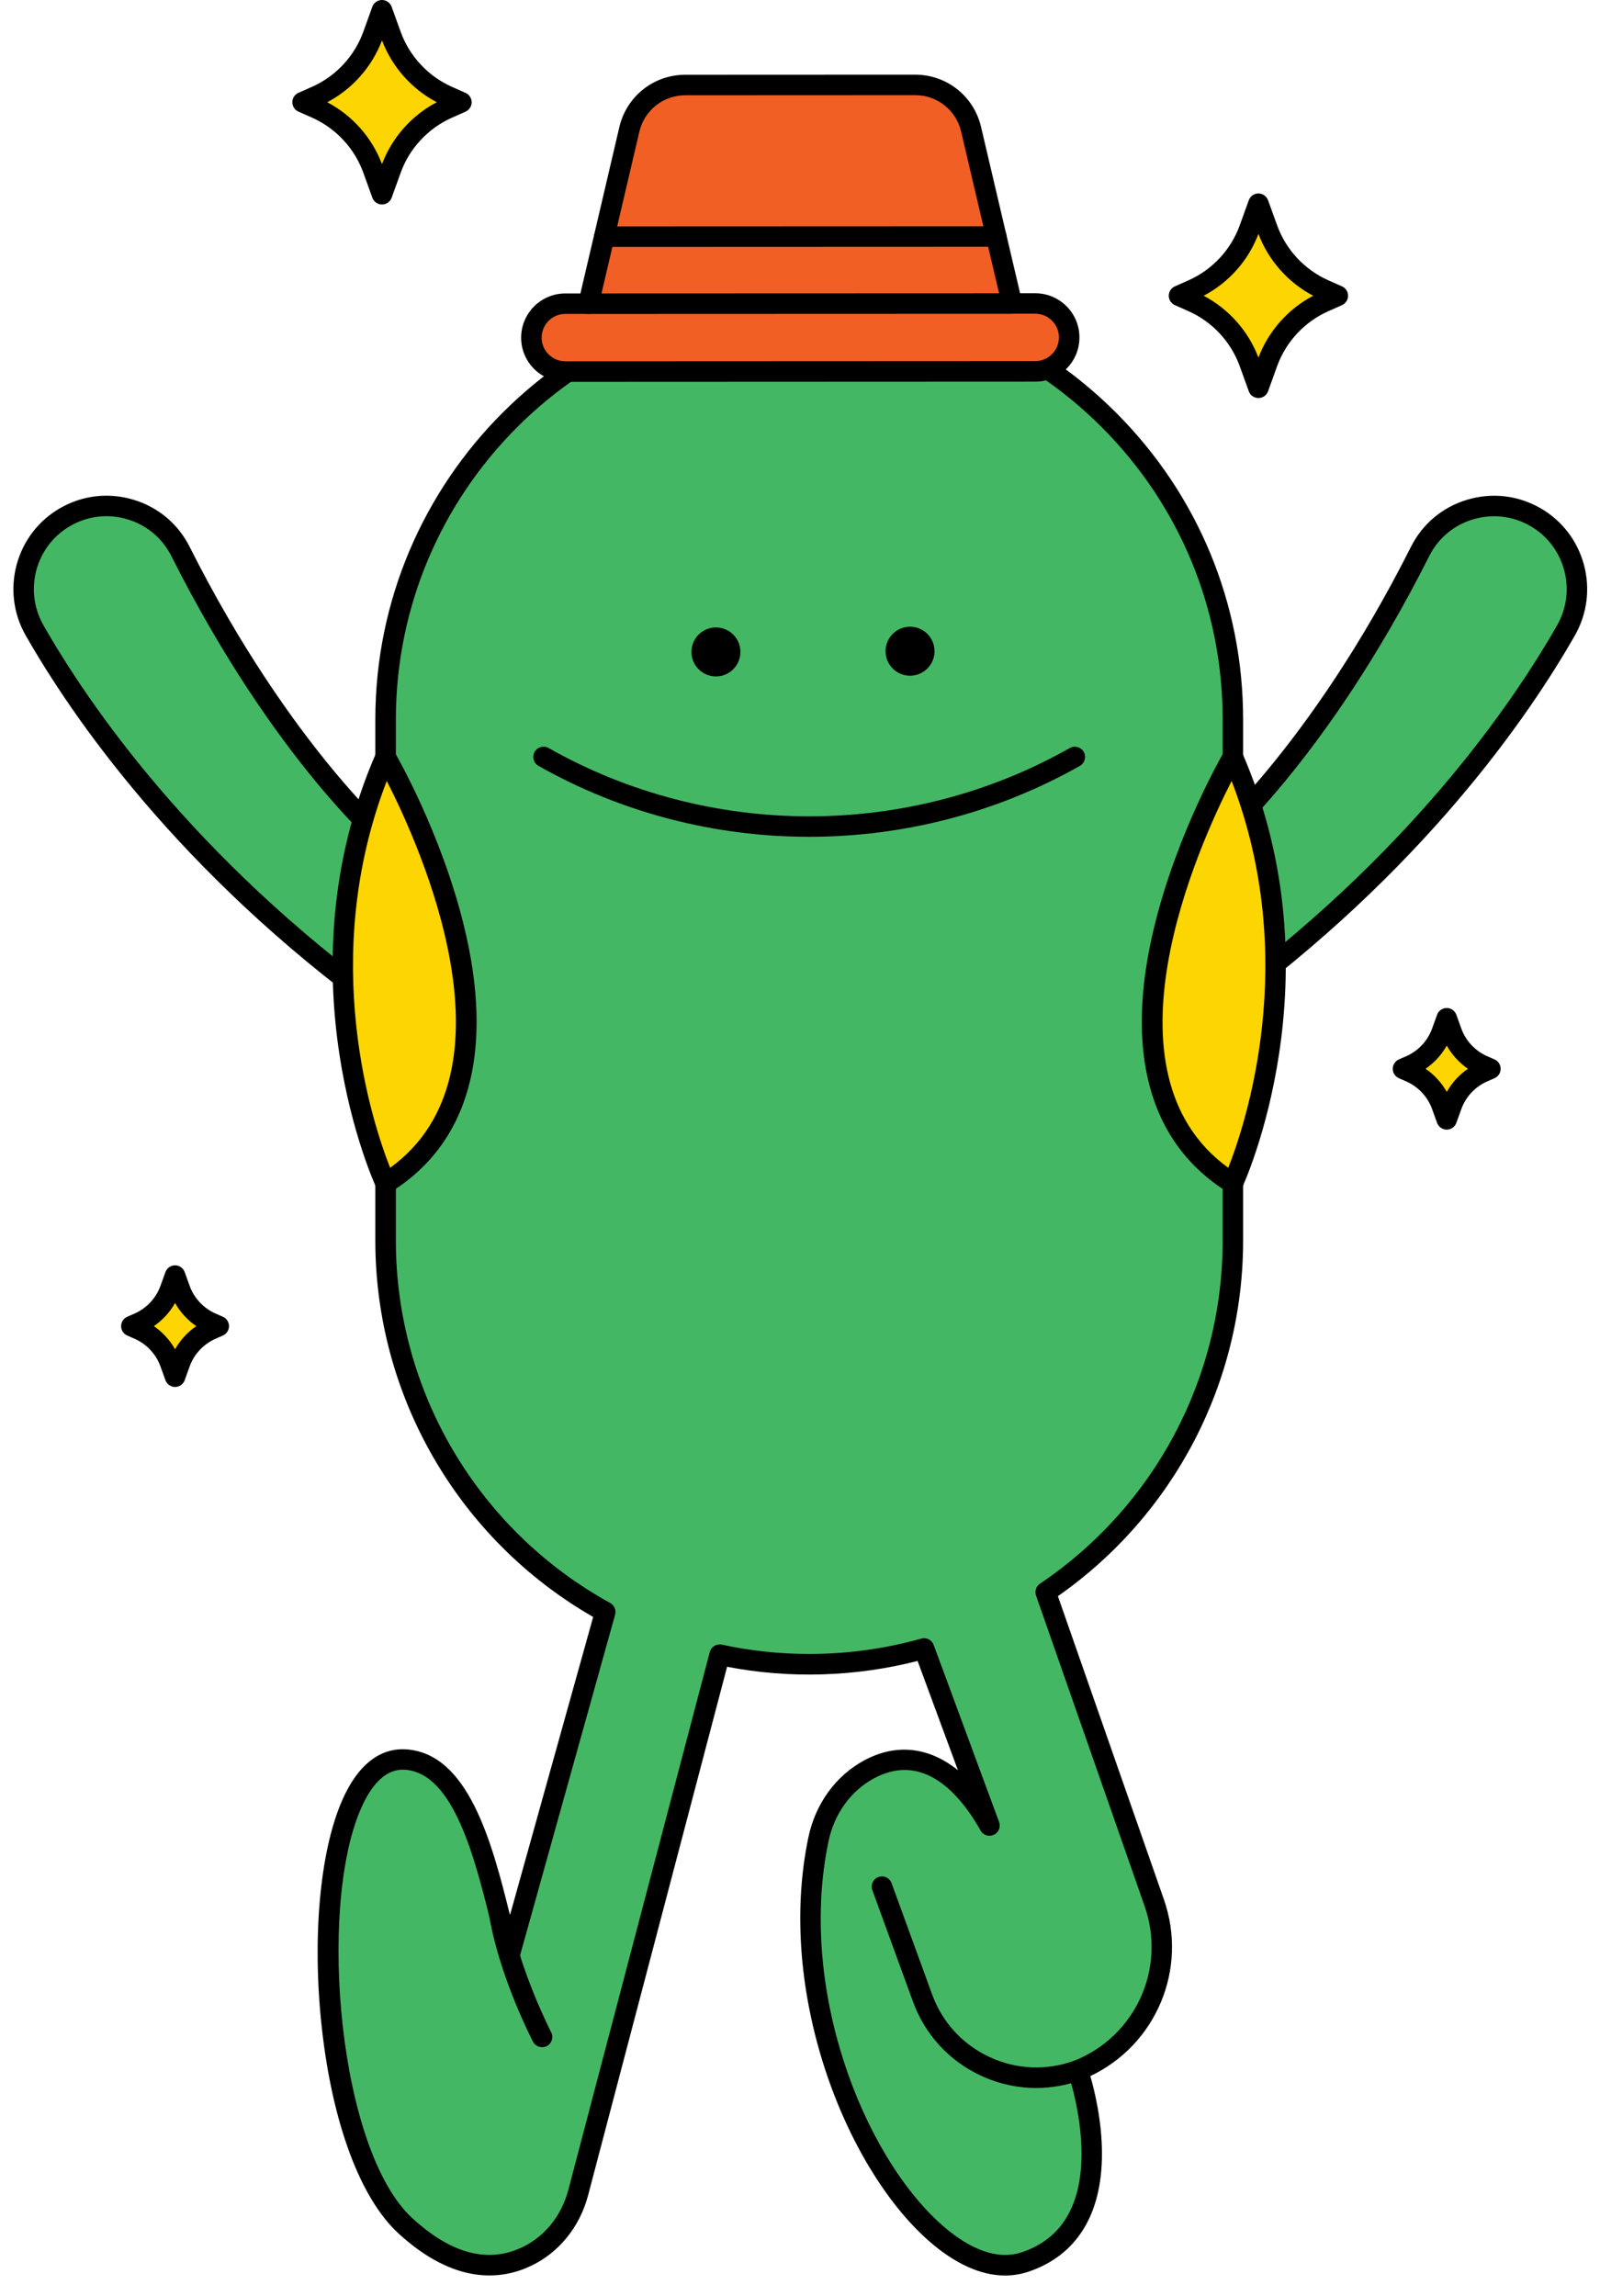
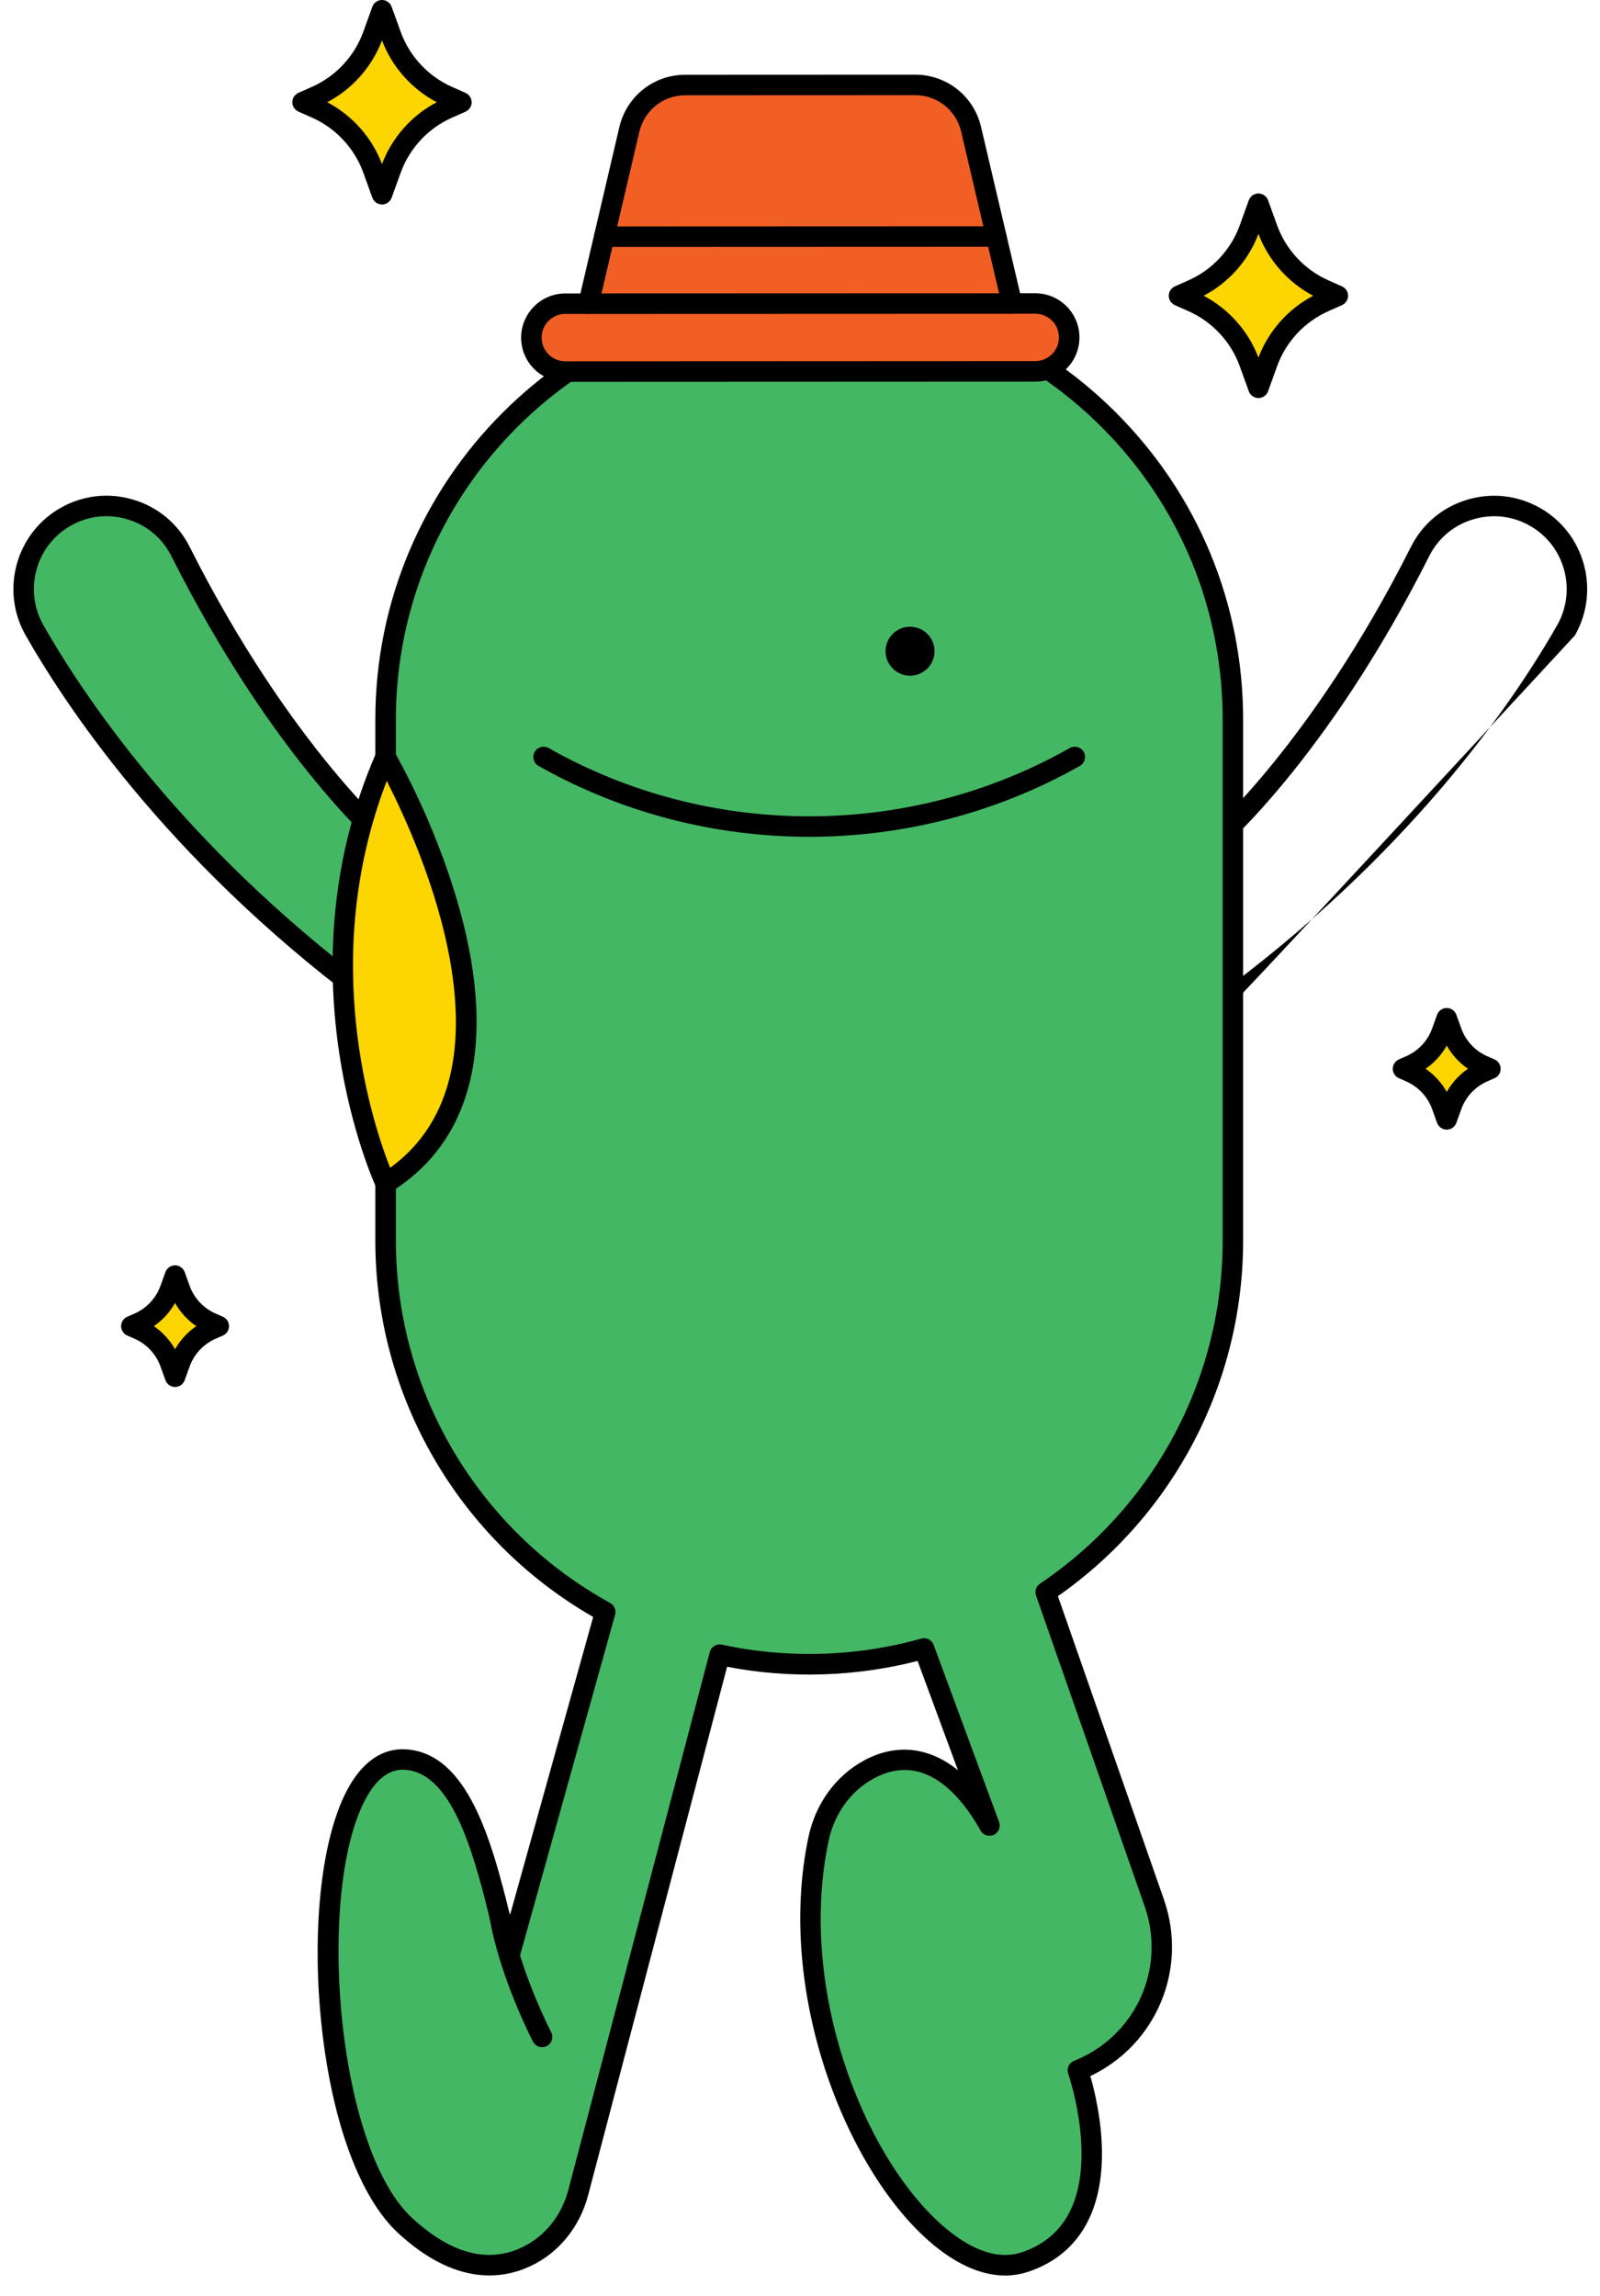
<svg xmlns="http://www.w3.org/2000/svg" height="448.1" preserveAspectRatio="xMidYMid meet" version="1.0" viewBox="-2.6 0.0 312.3 448.1" width="312.3" zoomAndPan="magnify">
  <g>
    <g>
      <g id="change1_2">
-         <path d="M233.3,165.32c0,0,20.99-17.41,41.28-57.71c4.17-8.28,14.47-11.32,22.51-6.71l0,0 c7.76,4.46,10.42,14.34,5.98,22.11c-9.67,16.95-30.19,46.18-68.05,73.7" fill="#44B764" />
-       </g>
+         </g>
      <g id="change2_16">
-         <path d="M235.02,198.71c-0.62,0-1.23-0.29-1.62-0.82c-0.65-0.89-0.45-2.14,0.44-2.79c38.35-27.87,58.75-57.74,67.49-73.07 c3.88-6.8,1.53-15.49-5.24-19.38c-3.42-1.97-7.39-2.42-11.17-1.29c-3.76,1.13-6.79,3.67-8.55,7.16 c-20.25,40.21-40.92,57.62-41.79,58.35c-0.85,0.7-2.11,0.59-2.81-0.26c-0.71-0.85-0.59-2.11,0.26-2.82 c0.21-0.17,20.94-17.68,40.77-57.07c2.26-4.48,6.15-7.75,10.97-9.19c4.84-1.45,9.93-0.87,14.31,1.65 c8.68,4.98,11.69,16.12,6.72,24.83c-8.9,15.61-29.66,46.02-68.62,74.32C235.84,198.58,235.43,198.71,235.02,198.71z" fill="inherit" />
+         <path d="M235.02,198.71c-0.62,0-1.23-0.29-1.62-0.82c-0.65-0.89-0.45-2.14,0.44-2.79c38.35-27.87,58.75-57.74,67.49-73.07 c3.88-6.8,1.53-15.49-5.24-19.38c-3.42-1.97-7.39-2.42-11.17-1.29c-3.76,1.13-6.79,3.67-8.55,7.16 c-20.25,40.21-40.92,57.62-41.79,58.35c-0.85,0.7-2.11,0.59-2.81-0.26c-0.71-0.85-0.59-2.11,0.26-2.82 c0.21-0.17,20.94-17.68,40.77-57.07c2.26-4.48,6.15-7.75,10.97-9.19c4.84-1.45,9.93-0.87,14.31,1.65 c8.68,4.98,11.69,16.12,6.72,24.83C235.84,198.58,235.43,198.71,235.02,198.71z" fill="inherit" />
      </g>
    </g>
    <g>
      <g id="change1_1">
        <path d="M73.91,165.32c0,0-20.99-17.41-41.28-57.71c-4.17-8.28-14.47-11.32-22.51-6.71l0,0 c-7.76,4.46-10.42,14.34-5.98,22.11c9.67,16.95,30.19,46.18,68.05,73.7" fill="#44B764" />
      </g>
      <g id="change2_1">
        <path d="M72.2,198.71c-0.41,0-0.82-0.12-1.17-0.38C32.06,170.02,11.31,139.61,2.41,124c-4.97-8.71-1.95-19.85,6.72-24.83 c4.39-2.52,9.47-3.1,14.31-1.65c4.82,1.45,8.72,4.71,10.97,9.19c19.84,39.39,40.57,56.9,40.77,57.07 c0.85,0.71,0.97,1.97,0.26,2.82c-0.71,0.85-1.97,0.97-2.81,0.26c-0.87-0.72-21.54-18.13-41.79-58.35 c-1.76-3.49-4.79-6.03-8.55-7.16c-3.78-1.13-7.75-0.68-11.17,1.29c-6.77,3.89-9.12,12.58-5.24,19.38 c8.74,15.33,29.14,45.2,67.49,73.07c0.89,0.65,1.09,1.9,0.44,2.79C73.42,198.42,72.81,198.71,72.2,198.71z" fill="inherit" />
      </g>
    </g>
    <g>
      <g id="change3_4">
        <path d="M70.19,6.9L71.96,2l1.77,4.9c1.91,5.3,5.9,9.58,11.05,11.86l2.68,1.19l-2.68,1.19 c-5.15,2.28-9.14,6.57-11.05,11.86l-1.77,4.9l-1.77-4.9c-1.91-5.3-5.9-9.58-11.05-11.86l-2.68-1.19l2.68-1.19 C64.28,16.48,68.27,12.19,70.19,6.9z" fill="#FDD501" />
      </g>
      <g id="change2_12">
        <path d="M71.96,39.91L71.96,39.91c-0.84,0-1.59-0.53-1.88-1.32l-1.77-4.9c-1.72-4.76-5.36-8.66-9.98-10.72l-2.68-1.19 c-0.72-0.32-1.19-1.04-1.19-1.83s0.47-1.51,1.19-1.83l2.68-1.19c4.62-2.05,8.26-5.96,9.98-10.72l1.77-4.9 C70.36,0.53,71.11,0,71.96,0c0.84,0,1.59,0.53,1.88,1.32l1.77,4.9c1.72,4.76,5.36,8.66,9.98,10.72l2.68,1.19 c0.72,0.32,1.19,1.04,1.19,1.83s-0.47,1.51-1.19,1.83l-2.68,1.19c-4.62,2.05-8.26,5.96-9.98,10.72l-1.77,4.9 C73.55,39.38,72.8,39.91,71.96,39.91z M61.27,19.95c4.89,2.57,8.73,6.89,10.69,12.07c1.96-5.18,5.8-9.51,10.69-12.07 c-4.89-2.57-8.73-6.89-10.69-12.07C70,13.06,66.16,17.39,61.27,19.95z M70.19,6.9L70.19,6.9L70.19,6.9z" fill="inherit" />
      </g>
    </g>
    <g>
      <g id="change3_6">
        <path d="M241.26,44.67l1.77-4.9l1.77,4.9c1.91,5.3,5.9,9.58,11.05,11.86l2.68,1.19l-2.68,1.19 c-5.15,2.28-9.14,6.57-11.05,11.86l-1.77,4.9l-1.77-4.9c-1.91-5.3-5.9-9.58-11.05-11.86l-2.68-1.19l2.68-1.19 C235.36,54.25,239.35,49.96,241.26,44.67z" fill="#FDD501" />
      </g>
      <g id="change2_5">
        <path d="M243.03,77.68L243.03,77.68c-0.84,0-1.59-0.53-1.88-1.32l-1.77-4.9c-1.72-4.76-5.36-8.66-9.98-10.72l-2.68-1.19 c-0.72-0.32-1.19-1.04-1.19-1.83s0.47-1.51,1.19-1.83l2.68-1.19c4.62-2.05,8.26-5.96,9.98-10.72l1.77-4.9 c0.29-0.79,1.04-1.32,1.88-1.32c0.84,0,1.59,0.53,1.88,1.32l1.77,4.9c1.72,4.76,5.36,8.66,9.98,10.72l2.68,1.19 c0.72,0.32,1.19,1.04,1.19,1.83s-0.47,1.51-1.19,1.83l-2.68,1.19c-4.62,2.05-8.26,5.96-9.98,10.72l-1.77,4.9 C244.63,77.15,243.88,77.68,243.03,77.68z M232.34,57.72c4.89,2.57,8.73,6.89,10.69,12.07c1.96-5.18,5.8-9.51,10.69-12.07 c-4.89-2.57-8.73-6.89-10.69-12.07C241.08,50.83,237.23,55.16,232.34,57.72z M241.26,44.67L241.26,44.67L241.26,44.67z" fill="inherit" />
      </g>
    </g>
    <g>
      <g id="change3_1">
        <path d="M30.59,251.63l0.97-2.69l0.97,2.69c1.05,2.91,3.25,5.27,6.08,6.53l1.48,0.65l-1.48,0.65 c-2.83,1.26-5.03,3.61-6.08,6.53l-0.97,2.69l-0.97-2.69c-1.05-2.91-3.25-5.27-6.08-6.53l-1.48-0.65l1.48-0.65 C27.35,256.9,29.54,254.54,30.59,251.63z" fill="#FDD501" />
      </g>
      <g id="change2_11">
        <path d="M31.57,270.68c-0.84,0-1.59-0.53-1.88-1.32l-0.97-2.69c-0.86-2.39-2.69-4.35-5.01-5.38l-1.48-0.65 c-0.72-0.32-1.19-1.04-1.19-1.83s0.47-1.51,1.19-1.83l1.48-0.65c2.32-1.03,4.15-2.99,5.01-5.38l0,0l0.97-2.69 c0.29-0.79,1.04-1.32,1.88-1.32l0,0c0.84,0,1.59,0.53,1.88,1.32l0.97,2.69c0.86,2.39,2.69,4.35,5.01,5.38l1.48,0.65 c0.72,0.32,1.19,1.04,1.19,1.83s-0.47,1.51-1.19,1.83l-1.48,0.65c-2.32,1.03-4.15,2.99-5.01,5.38l-0.97,2.69 C33.16,270.16,32.41,270.68,31.57,270.68z M27.43,258.81c1.7,1.17,3.13,2.72,4.14,4.52c1.01-1.8,2.43-3.35,4.14-4.52 c-1.71-1.17-3.13-2.72-4.14-4.52C30.56,256.09,29.13,257.65,27.43,258.81z" fill="inherit" />
      </g>
    </g>
    <g>
      <g id="change3_3">
        <path d="M280.76,201.4l-0.97-2.69l-0.97,2.69c-1.05,2.91-3.25,5.27-6.08,6.53l-1.48,0.65l1.48,0.65 c2.83,1.26,5.03,3.61,6.08,6.53l0.97,2.69l0.97-2.69c1.05-2.91,3.25-5.27,6.08-6.53l1.48-0.65l-1.48-0.65 C284.01,206.67,281.81,204.31,280.76,201.4z" fill="#FDD501" />
      </g>
      <g id="change2_8">
        <path d="M277.9,219.14l-0.97-2.69c-0.86-2.39-2.69-4.35-5.01-5.38l-1.48-0.65c-0.72-0.32-1.19-1.04-1.19-1.83 s0.47-1.51,1.19-1.83l1.48-0.65c2.32-1.03,4.15-2.99,5.01-5.38l0.97-2.69c0.29-0.79,1.04-1.32,1.88-1.32l0,0 c0.84,0,1.59,0.53,1.88,1.32l0.97,2.69l0,0c0.86,2.39,2.69,4.35,5.01,5.38l1.48,0.65c0.72,0.32,1.19,1.04,1.19,1.83 s-0.47,1.51-1.19,1.83l-1.48,0.65c-2.32,1.03-4.15,2.99-5.01,5.38l-0.97,2.69c-0.29,0.79-1.04,1.32-1.88,1.32 C278.94,220.46,278.19,219.93,277.9,219.14z M279.79,204.06c-1.01,1.8-2.43,3.35-4.14,4.52c1.71,1.17,3.13,2.72,4.14,4.52 c1.01-1.8,2.43-3.35,4.14-4.52C282.22,207.42,280.8,205.86,279.79,204.06z" fill="inherit" />
      </g>
    </g>
  </g>
  <g>
    <g>
      <g id="change1_3">
        <path d="M201.49,310.73l21.2,60.63c4.59,13.14-1.99,27.56-14.92,32.69c0,0,2.71,7.72,2.71,16.27 c0,8.41-2.62,17.64-13,21.13c-19.84,6.68-48.92-41.48-40.34-82.49c1.2-5.74,4.7-10.85,9.86-13.64c9.12-4.93,17.53,0.16,23.5,10.97 l-12.77-34.56c-7.12,2-14.63,3.07-22.39,3.07c-6,0-11.85-0.64-17.49-1.86l-27.61,104.98c-1.43,5.42-5.04,10.1-10.11,12.49 c-5.64,2.67-13.76,3.06-23.66-6.06c-19.8-18.26-20.42-92.19,0-90.96c12.64,0.76,16.45,23.21,20.35,38.21l18.7-67.01 c-25.55-14.06-42.87-41.24-42.87-72.47V140.41c0-45.66,37.02-82.69,82.69-82.69c22.84,0,43.51,9.26,58.47,24.22 c14.97,14.97,24.22,35.64,24.22,58.47v101.71C238.03,270.69,223.53,295.88,201.49,310.73z" fill="#44B764" />
      </g>
      <g id="change2_17">
        <path d="M193.58,444.09c-4.79,0-9.91-2.34-15.06-6.91c-16.14-14.33-29.65-48.46-23.33-78.62c1.37-6.53,5.33-12,10.87-14.99 c6.29-3.4,12.7-2.62,18.32,1.91l-7.88-21.33c-12.06,3.1-24.96,3.5-37.18,1.14l-27.13,103.15c-1.63,6.18-5.71,11.21-11.19,13.79 c-5.7,2.7-14.82,3.78-25.87-6.4c-7.4-6.83-12.83-21.39-14.9-39.95c-1.92-17.22-0.46-34.15,3.81-44.18 c3.79-8.91,8.94-10.52,12.56-10.3c12.12,0.73,16.77,17.84,20.34,32.37l16.24-58.2c-26.27-15.1-42.52-43.09-42.52-73.44V140.41 c0-46.7,37.99-84.69,84.69-84.69c22.62,0,43.89,8.81,59.88,24.81c16,16,24.81,37.26,24.81,59.88v101.71 c0,27.7-13.48,53.52-36.15,69.39l20.69,59.19c4.75,13.61-1.53,28.38-14.36,34.47c0.82,2.85,2.27,8.74,2.27,15.15 c0,11.9-4.97,19.87-14.36,23.03C196.65,443.84,195.14,444.09,193.58,444.09z M173.97,345.43c-1.87,0-3.88,0.49-6.01,1.65 c-4.5,2.43-7.73,6.91-8.85,12.29c-6.02,28.76,6.77,61.23,22.08,74.81c3.97,3.52,9.9,7.31,15.67,5.37 c7.72-2.6,11.64-9.07,11.64-19.23c0-8.09-2.57-15.54-2.6-15.61c-0.35-1.01,0.15-2.12,1.15-2.52c11.97-4.75,18.02-18,13.77-30.17 l-21.2-60.63c-0.3-0.86,0.02-1.81,0.77-2.32c22.33-15.04,35.66-40.07,35.66-66.95V140.41c0-21.55-8.39-41.82-23.63-57.06 c-15.24-15.24-35.5-23.63-57.06-23.63c-44.49,0-80.69,36.2-80.69,80.69v101.71c0,29.42,16.03,56.52,41.83,70.72 c0.81,0.45,1.21,1.4,0.96,2.29l-18.7,67.01c-0.24,0.87-1,1.48-1.94,1.46c-0.9-0.01-1.69-0.62-1.92-1.5 c-0.47-1.8-0.93-3.7-1.41-5.66c-3.32-13.58-7.46-30.48-17.12-31.06c-3.41-0.19-6.33,2.44-8.64,7.87 c-8.29,19.47-4.23,66.39,10.12,79.62c7.55,6.96,14.77,8.89,21.45,5.72c4.41-2.08,7.7-6.16,9.03-11.19l27.61-104.98 c0.27-1.04,1.31-1.67,2.36-1.45c5.56,1.21,11.31,1.82,17.07,1.82c7.42,0,14.77-1.01,21.85-3c1-0.28,2.06,0.25,2.42,1.23 l12.77,34.56c0.36,0.98-0.09,2.08-1.04,2.51c-0.95,0.43-2.08,0.07-2.58-0.85C186.07,352.39,180.99,345.43,173.97,345.43z" fill="inherit" />
      </g>
    </g>
    <g id="change2_14">
      <path d="M103.21,399.53c-0.72,0-1.42-0.39-1.78-1.08c-0.26-0.5-6.38-12.37-8.46-24.08c-0.19-1.09,0.53-2.13,1.62-2.32 c1.08-0.2,2.13,0.53,2.32,1.62c1.97,11.09,8.01,22.82,8.07,22.94c0.51,0.98,0.13,2.19-0.85,2.7 C103.83,399.46,103.52,399.53,103.21,399.53z" fill="inherit" />
    </g>
    <g id="change2_15">
-       <path d="M199.66,407.49c-3.69,0-7.37-0.81-10.81-2.41c-6.21-2.89-10.92-8.03-13.26-14.47l-7.92-21.73 c-0.38-1.04,0.16-2.19,1.19-2.56c1.04-0.38,2.18,0.16,2.56,1.19l7.92,21.73c1.98,5.43,5.95,9.77,11.2,12.21 c5.24,2.44,11.12,2.69,16.55,0.72c1.03-0.38,2.18,0.16,2.56,1.19c0.38,1.04-0.16,2.19-1.19,2.56 C205.59,406.97,202.62,407.49,199.66,407.49z" fill="inherit" />
-     </g>
+       </g>
    <g>
      <g>
        <g id="change4_1">
          <path d="M206.1,65.86L206.1,65.86c0,3.66-2.96,6.63-6.62,6.63l-91.72,0.04c-3.66,0-6.63-2.96-6.63-6.62v0 c0-3.66,2.96-6.63,6.62-6.63l4.54,0l7.96-34.01c1.19-5.07,5.71-8.66,10.92-8.67l44.86-0.02c5.21,0,9.74,3.58,10.93,8.66 l7.98,34.01l4.54,0C203.13,59.23,206.1,62.2,206.1,65.86z" fill="#F15F24" />
        </g>
        <g id="change2_2">
          <path d="M107.75,74.52c-2.3,0-4.47-0.9-6.1-2.52c-1.63-1.63-2.53-3.79-2.53-6.1c0-4.76,3.87-8.63,8.62-8.63l2.95,0l7.6-32.47 c1.41-6.01,6.7-10.21,12.87-10.21l44.86-0.02c0,0,0,0,0,0c6.17,0,11.46,4.19,12.87,10.2l7.62,32.46l2.95,0c0,0,0,0,0,0 c2.3,0,4.47,0.9,6.1,2.52c1.63,1.63,2.53,3.79,2.53,6.1l0,0c0,2.3-0.89,4.47-2.52,6.1c-1.63,1.63-3.79,2.53-6.1,2.53 L107.75,74.52C107.76,74.52,107.76,74.52,107.75,74.52z M176.03,18.57C176.03,18.57,176.03,18.57,176.03,18.57l-44.86,0.02 c-4.3,0-7.99,2.93-8.98,7.12l-7.96,34.01c-0.21,0.9-1.02,1.54-1.95,1.54l-4.54,0c-2.55,0-4.62,2.08-4.62,4.63 c0,1.24,0.48,2.4,1.36,3.27c0.87,0.87,2.03,1.35,3.27,1.35c0,0,0,0,0,0l91.72-0.04c1.24,0,2.4-0.48,3.27-1.36 c0.87-0.87,1.35-2.04,1.35-3.27v0c0-1.24-0.48-2.4-1.36-3.27s-2.04-1.35-3.27-1.35c0,0,0,0,0,0l-4.53,0h0 c-0.93,0-1.73-0.64-1.95-1.54l-7.98-34.01C184.02,21.5,180.33,18.57,176.03,18.57z" fill="inherit" />
        </g>
      </g>
      <g id="change2_3">
        <path d="M112.29,61.27c-1.1,0-2-0.9-2-2c0-1.1,0.89-2,2-2l82.65-0.03h0c1.1,0,2,0.9,2,2c0,1.1-0.89,2-2,2L112.29,61.27 C112.29,61.27,112.29,61.27,112.29,61.27z" fill="inherit" />
      </g>
      <g id="change2_6">
        <path d="M115.35,48.19c-1.1,0-2-0.9-2-2c0-1.1,0.89-2,2-2l76.52-0.03h0c1.1,0,2,0.9,2,2c0,1.1-0.89,2-2,2L115.35,48.19 C115.35,48.19,115.35,48.19,115.35,48.19z" fill="inherit" />
      </g>
    </g>
    <g>
      <g id="change2_13">
-         <circle cx="137.14" cy="127.23" fill="inherit" r="4.78" />
-       </g>
+         </g>
      <g id="change2_9">
        <circle cx="175.03" cy="127.09" fill="inherit" r="4.78" />
      </g>
      <g id="change2_10">
        <path d="M155.34,163.31c-18.27,0-36.53-4.61-52.83-13.84c-0.96-0.54-1.3-1.76-0.75-2.73c0.54-0.96,1.76-1.3,2.73-0.75 c31.37,17.77,70.34,17.77,101.71,0c0.96-0.54,2.18-0.21,2.73,0.75c0.54,0.96,0.21,2.18-0.75,2.73 C191.88,158.69,173.61,163.31,155.34,163.31z" fill="inherit" />
      </g>
    </g>
  </g>
  <g>
    <g>
      <g id="change3_2">
        <path d="M72.65,147.73c0,0,35.54,61.07,0,83.2C72.65,230.93,53.75,191.09,72.65,147.73z" fill="#FDD501" />
      </g>
      <g id="change2_4">
        <path d="M72.65,232.93c-0.19,0-0.38-0.03-0.56-0.08c-0.55-0.16-1-0.55-1.24-1.06c-0.19-0.41-19.07-41.17-0.03-84.86 c0.3-0.69,0.97-1.15,1.72-1.2c0.75-0.04,1.47,0.34,1.84,0.99c0.37,0.63,9.08,15.72,13.54,33.83c6.04,24.52,1.12,42.52-14.21,52.07 C73.39,232.82,73.02,232.93,72.65,232.93z M72.89,152.41c-13.45,34.88-2.69,67.04,0.66,75.5 C99.25,209.25,79.53,165.39,72.89,152.41z" fill="inherit" />
      </g>
    </g>
    <g>
      <g id="change3_5">
-         <path d="M238.04,147.73c0,0-35.54,61.07,0,83.2C238.04,230.93,256.93,191.09,238.04,147.73z" fill="#FDD501" />
-       </g>
+         </g>
      <g id="change2_7">
-         <path d="M238.04,232.93c-0.37,0-0.74-0.1-1.06-0.3c-15.33-9.55-20.25-27.56-14.21-52.07c4.46-18.1,13.17-33.2,13.54-33.83 c0.38-0.65,1.07-1.04,1.84-0.99c0.75,0.04,1.42,0.51,1.72,1.2c19.04,43.69,0.17,84.45-0.03,84.86c-0.24,0.51-0.7,0.9-1.24,1.06 C238.41,232.9,238.22,232.93,238.04,232.93z M237.8,152.41c-6.63,12.98-26.34,56.85-0.66,75.5 C240.48,219.44,251.24,187.29,237.8,152.41z" fill="inherit" />
-       </g>
+         </g>
    </g>
  </g>
</svg>